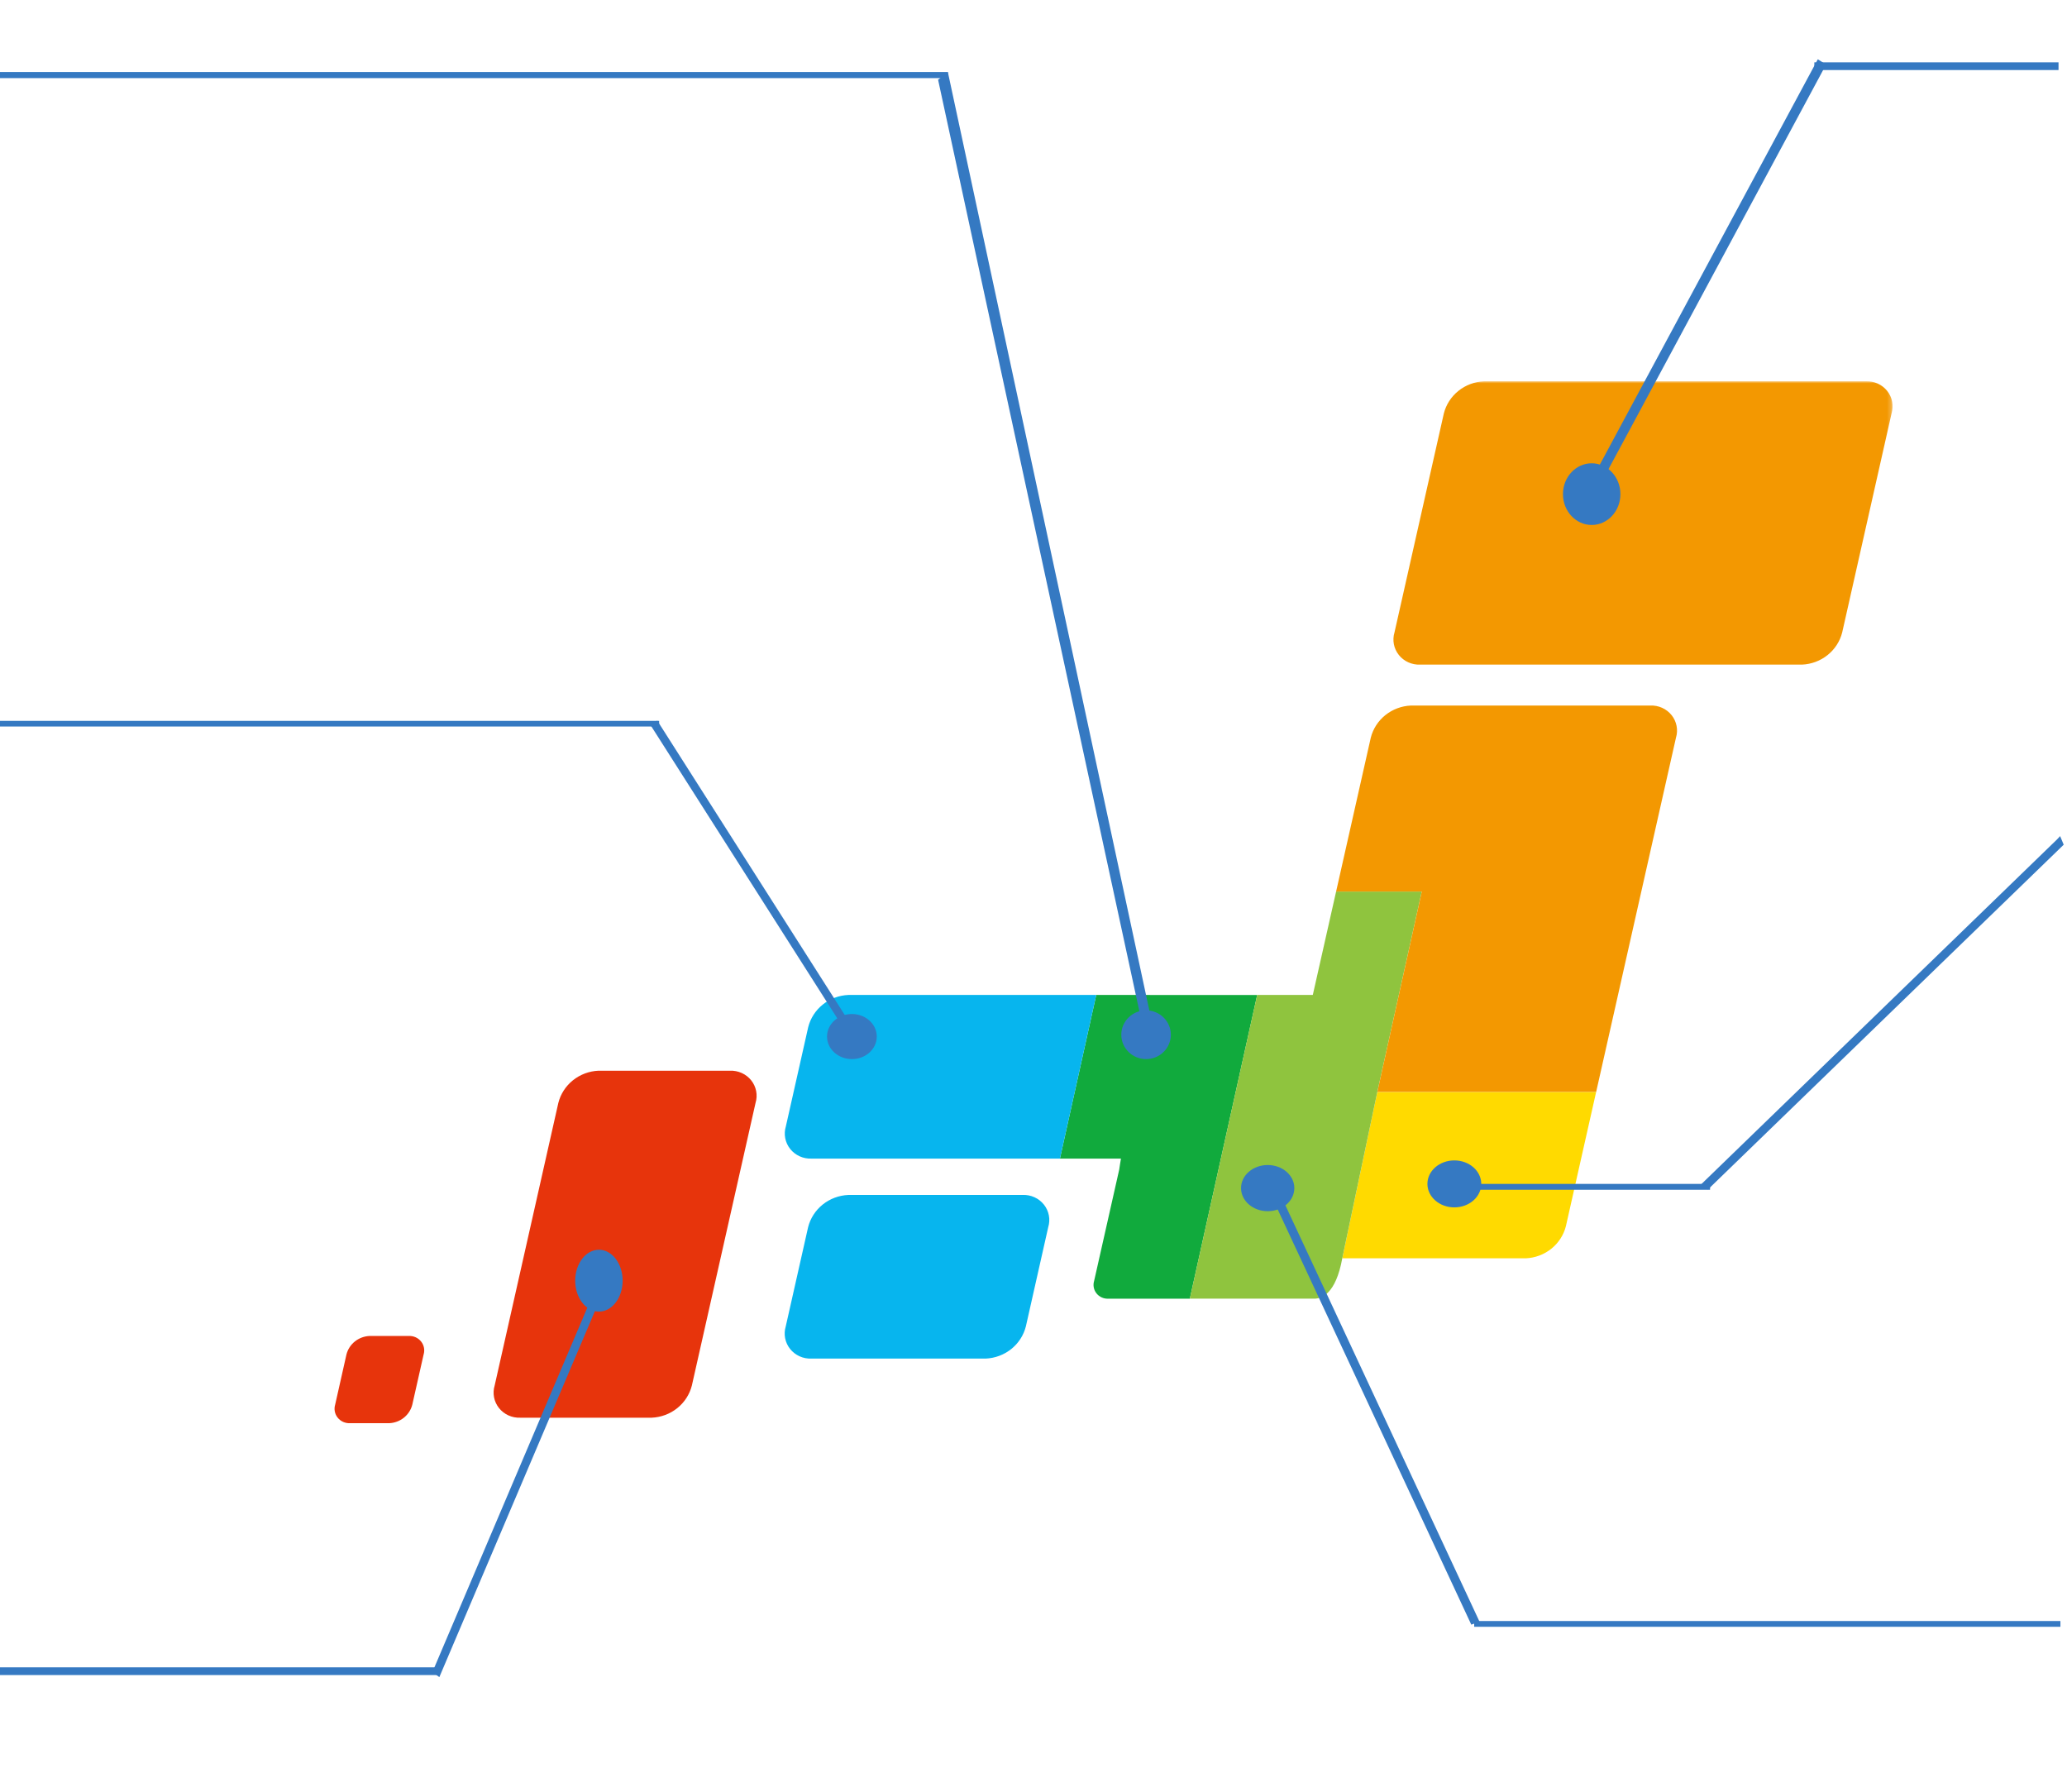
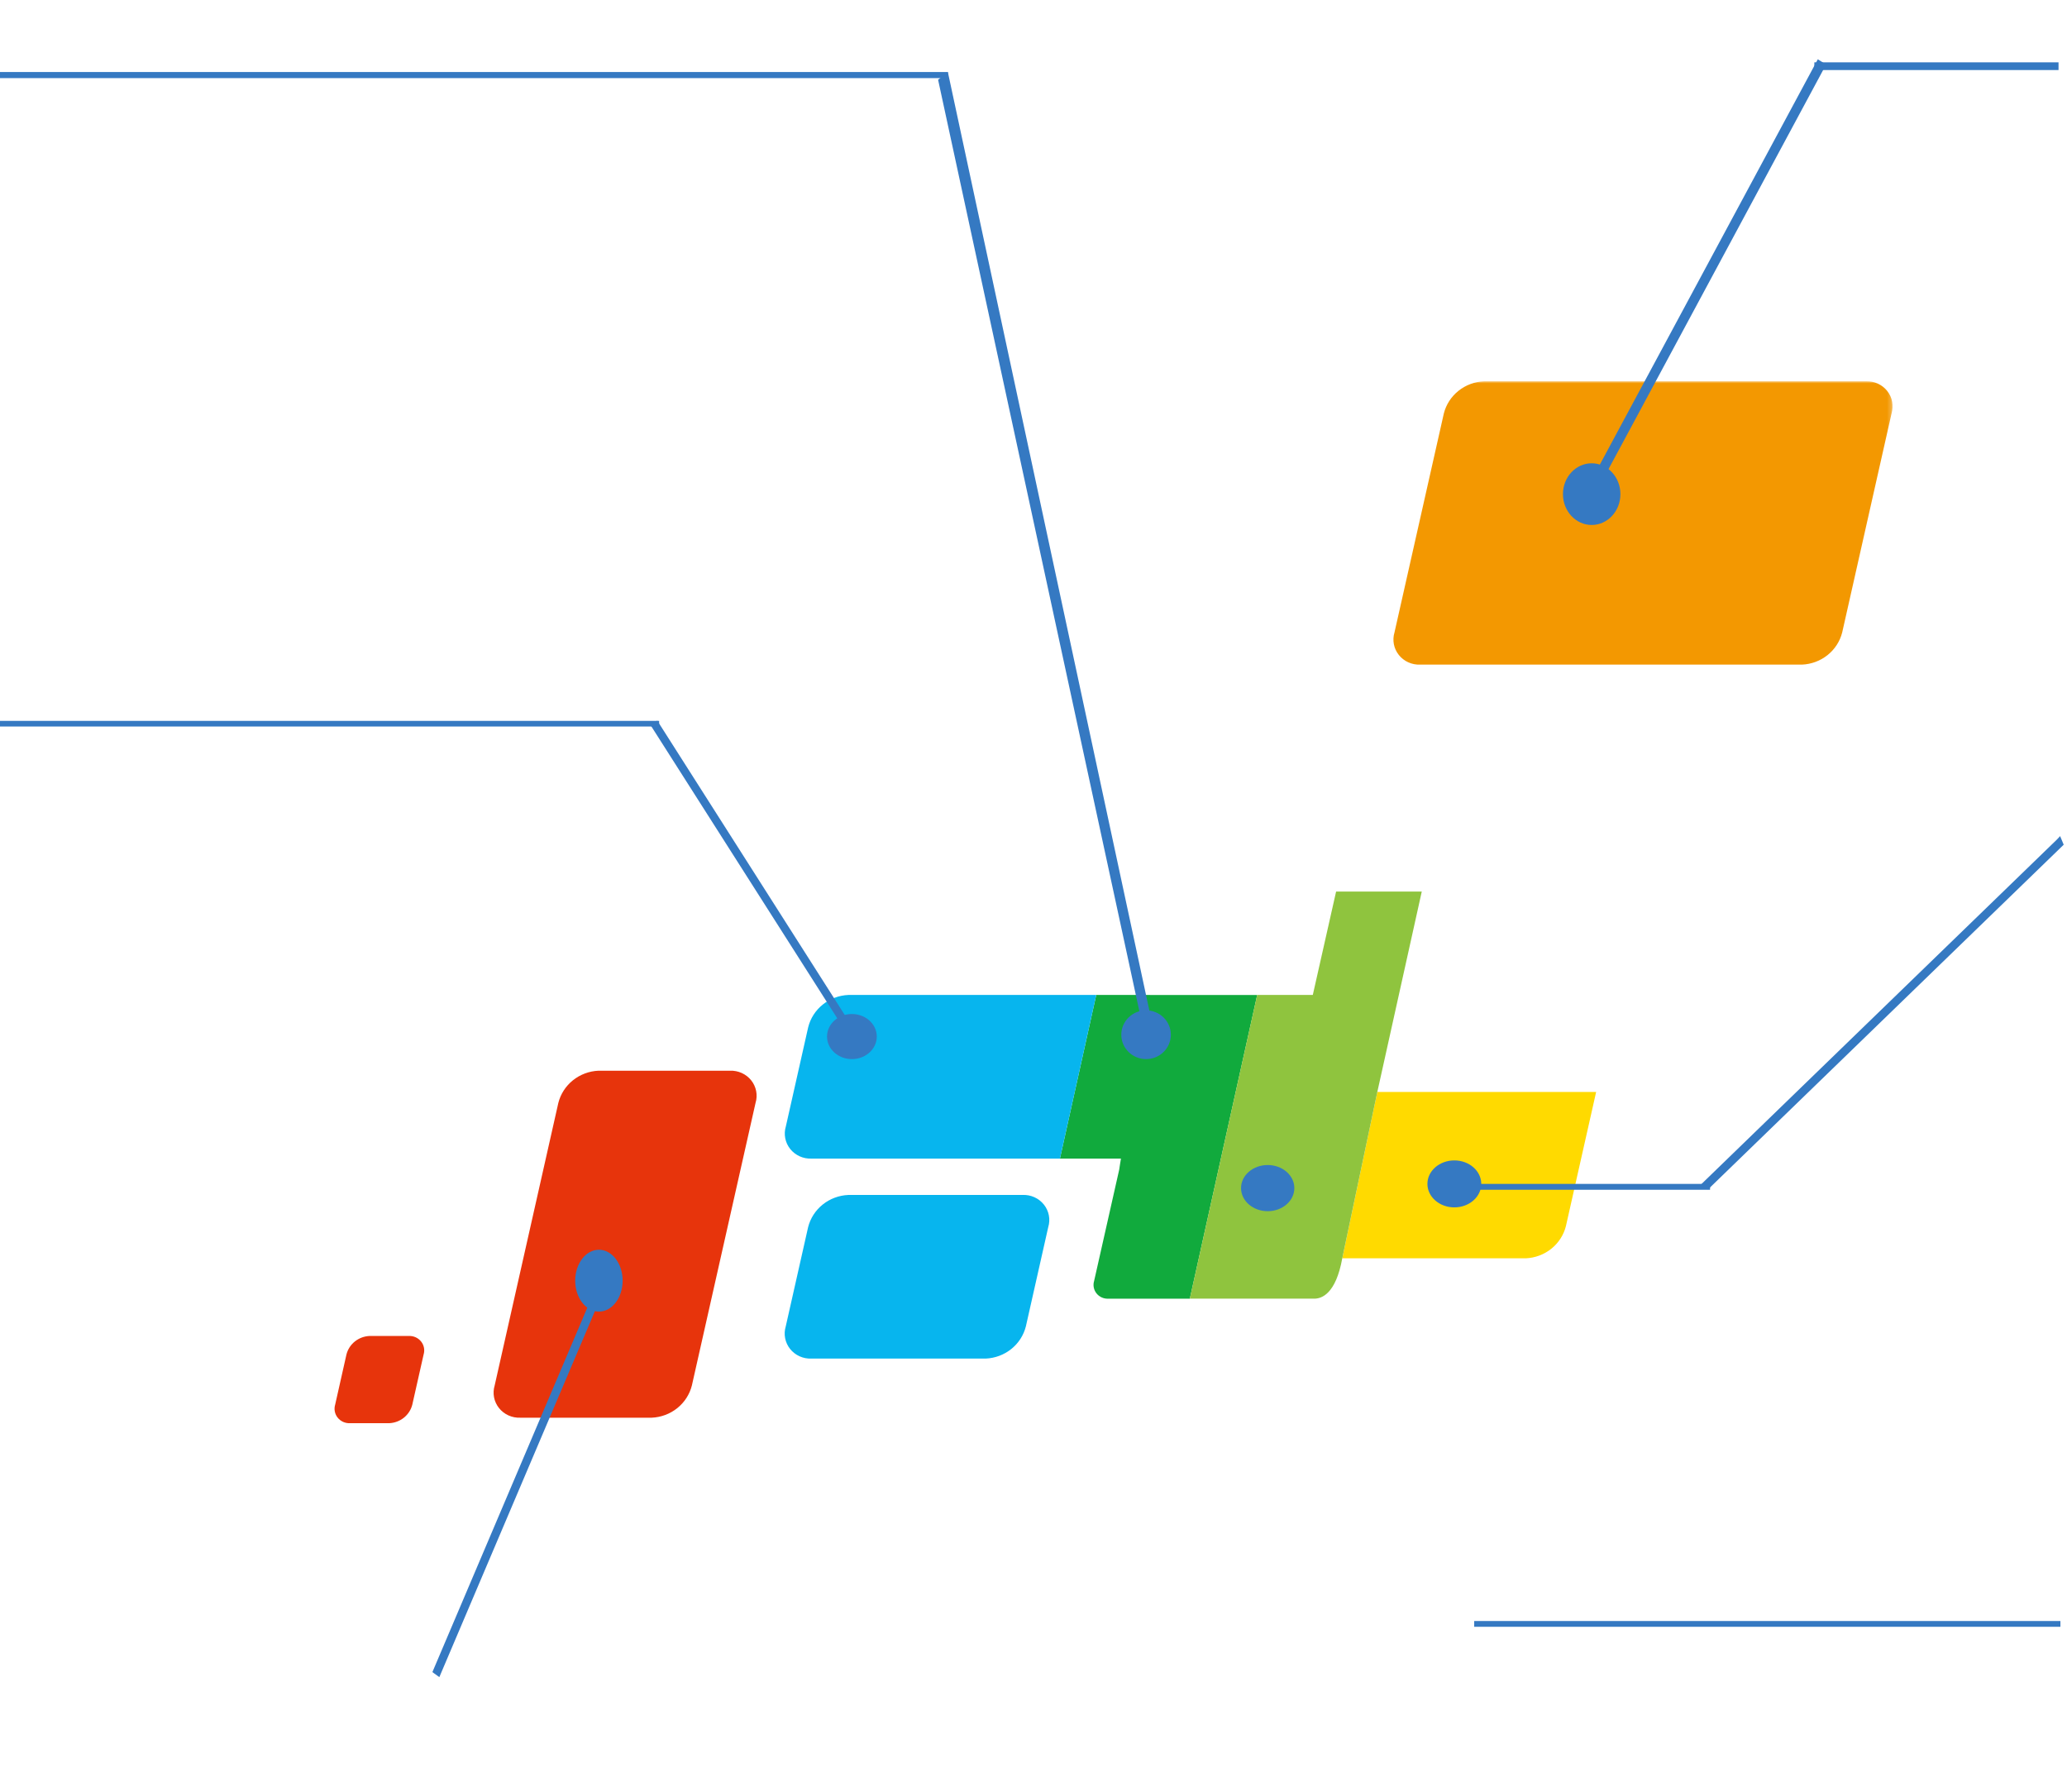
<svg xmlns="http://www.w3.org/2000/svg" width="488" height="423" viewBox="0 0 488 423" fill="none">
  <g clip-path="url(#clip0_2508_11)">
    <mask id="mask0_2508_11" style="mask-type:luminance" maskUnits="userSpaceOnUse" x="69" y="90" width="378" height="256">
      <path d="M446.766 90H69V345.739H446.766V90Z" fill="white" />
    </mask>
    <g mask="url(#mask0_2508_11)">
      <path d="M440.52 90.002H350.361C348.153 90.097 346.035 90.888 344.325 92.259C342.615 93.629 341.405 95.504 340.876 97.603L329.227 149.28C328.952 150.184 328.902 151.139 329.08 152.065C329.259 152.992 329.661 153.863 330.254 154.607C330.847 155.351 331.613 155.945 332.488 156.34C333.363 156.736 334.323 156.921 335.286 156.881H425.443C427.651 156.786 429.769 155.994 431.479 154.624C433.189 153.254 434.399 151.379 434.928 149.28L446.575 97.597C446.85 96.694 446.899 95.739 446.721 94.814C446.542 93.888 446.139 93.018 445.547 92.275C444.954 91.532 444.189 90.938 443.315 90.543C442.44 90.147 441.482 89.962 440.52 90.002Z" fill="#F39801" />
      <path d="M258.812 234.856L250.242 273.484H264.647C264.455 274.784 264.438 274.57 264.236 276.079L258.312 302.364C258.159 302.862 258.131 303.388 258.228 303.899C258.326 304.41 258.547 304.891 258.874 305.301C259.201 305.712 259.623 306.039 260.106 306.257C260.588 306.475 261.117 306.577 261.649 306.554H280.906L296.812 234.862L258.812 234.856Z" fill="#11AA3D" />
      <path d="M200.295 234.856C198.087 234.951 195.969 235.743 194.259 237.113C192.55 238.484 191.339 240.358 190.81 242.457L185.533 265.885C185.258 266.788 185.207 267.743 185.386 268.67C185.565 269.596 185.967 270.468 186.56 271.211C187.153 271.955 187.919 272.549 188.794 272.945C189.669 273.341 190.628 273.526 191.592 273.485H250.245L258.815 234.858L200.295 234.856Z" fill="#07B5EE" />
      <path d="M316.901 297.023H360.214C362.422 296.928 364.539 296.136 366.248 294.767C367.958 293.398 369.168 291.524 369.698 289.426L376.836 257.75H325.174L316.901 297.023Z" fill="#FFDA00" />
      <path d="M325.174 257.747L335.666 210.453H315.442L309.941 234.856H296.809L280.904 306.548H310.293C312.001 306.548 315.364 305.48 316.898 297.023L325.174 257.747Z" fill="#8FC43E" />
-       <path d="M389.62 166.541H333.111C330.903 166.636 328.785 167.428 327.075 168.798C325.365 170.168 324.155 172.043 323.626 174.142L315.443 210.453H335.668L325.175 257.747H376.839L395.68 174.142C395.955 173.238 396.006 172.283 395.827 171.357C395.649 170.43 395.247 169.558 394.654 168.815C394.061 168.071 393.295 167.476 392.419 167.081C391.544 166.686 390.583 166.5 389.62 166.541Z" fill="#F39801" />
      <path d="M241.422 282.068H200.274C198.066 282.163 195.948 282.955 194.238 284.325C192.529 285.696 191.319 287.57 190.789 289.669L185.509 313.091C185.234 313.994 185.183 314.949 185.362 315.876C185.541 316.803 185.943 317.674 186.536 318.418C187.129 319.161 187.895 319.756 188.77 320.151C189.645 320.547 190.604 320.732 191.568 320.692H232.715C234.923 320.597 237.041 319.805 238.751 318.435C240.461 317.065 241.671 315.19 242.2 313.091L247.479 289.663C247.754 288.76 247.804 287.805 247.626 286.878C247.447 285.952 247.045 285.08 246.452 284.337C245.859 283.593 245.093 282.999 244.218 282.603C243.343 282.207 242.383 282.022 241.42 282.063" fill="#07B5EE" />
      <path d="M172.319 252.739H141.304C139.095 252.834 136.978 253.626 135.268 254.996C133.558 256.367 132.348 258.241 131.819 260.34L116.785 327.045C116.51 327.949 116.46 328.904 116.638 329.83C116.817 330.757 117.22 331.628 117.812 332.372C118.405 333.116 119.171 333.71 120.046 334.106C120.922 334.501 121.881 334.687 122.844 334.646H153.86C156.068 334.551 158.186 333.759 159.896 332.389C161.606 331.019 162.816 329.144 163.345 327.045L178.378 260.34C178.654 259.437 178.704 258.482 178.526 257.555C178.347 256.628 177.945 255.757 177.352 255.013C176.759 254.269 175.993 253.675 175.118 253.279C174.242 252.884 173.283 252.699 172.319 252.739Z" fill="#E7340C" />
      <path d="M96.521 315.352H87.253C85.982 315.407 84.763 315.863 83.778 316.651C82.794 317.44 82.097 318.519 81.793 319.727L79.129 331.567C78.97 332.087 78.941 332.637 79.044 333.17C79.147 333.703 79.378 334.205 79.72 334.633C80.061 335.061 80.502 335.403 81.005 335.631C81.509 335.858 82.061 335.965 82.616 335.942H91.881C93.152 335.887 94.371 335.431 95.355 334.643C96.34 333.854 97.036 332.775 97.341 331.567L100.01 319.729C100.168 319.208 100.197 318.659 100.094 318.126C99.992 317.592 99.76 317.091 99.419 316.663C99.077 316.235 98.636 315.892 98.133 315.665C97.629 315.437 97.077 315.33 96.522 315.354" fill="#E7340C" />
    </g>
    <path d="M486 14.714H428.348V16.534H486V14.714Z" fill="#3579C2" />
    <path d="M429.165 14L372.408 119.519L374.375 120.738L431.132 15.219L429.165 14Z" fill="#3579C2" />
    <path d="M375.783 123.919C379.529 123.919 382.565 120.659 382.565 116.638C382.565 112.618 379.529 109.358 375.783 109.358C372.037 109.358 369 112.618 369 116.638C369 120.659 372.037 123.919 375.783 123.919Z" fill="#3579C2" />
    <path d="M403.73 279.456H346.533V280.842H403.73V279.456Z" fill="#3579C2" />
    <path d="M401.659 279.523L485.64 198.151L486.375 197.361L487.222 199.391L403.24 280.765L401.659 279.523Z" fill="#3579C2" />
    <path d="M343.355 285C346.865 285 349.711 282.518 349.711 279.456C349.711 276.393 346.865 273.911 343.355 273.911C339.845 273.911 337 276.393 337 279.456C337 282.518 339.845 285 343.355 285Z" fill="#3579C2" />
-     <path d="M103.6 393.57H-0.001V395.395H103.6V393.57Z" fill="#3579C2" />
    <path d="M141.221 302.639L102.083 394.698L103.724 395.883L142.861 303.824L141.221 302.639Z" fill="#3579C2" />
    <path d="M141.4 309.603C144.493 309.603 147 306.334 147 302.302C147 298.269 144.493 295 141.4 295C138.307 295 135.8 298.269 135.8 302.302C135.8 306.334 138.307 309.603 141.4 309.603Z" fill="#3579C2" />
    <path d="M486.445 382.638H348.045V384H486.445V382.638Z" fill="#3579C2" />
-     <path d="M349.311 382.81L302.771 283.018L302.394 282.074L300.819 283.701L347.358 383.493L349.311 382.81Z" fill="#3579C2" />
    <path d="M299.291 285.9C302.765 285.9 305.582 283.46 305.582 280.45C305.582 277.44 302.765 275 299.291 275C295.817 275 293 277.44 293 280.45C293 283.46 295.817 285.9 299.291 285.9Z" fill="#3579C2" />
    <path d="M155.617 170.162H0V171.493H155.617V170.162Z" fill="#3579C2" />
    <path d="M153.487 171.01L202.627 248.153L204.329 247.262L155.189 170.119L153.487 171.01Z" fill="#3579C2" />
    <path d="M201.128 250C204.371 250 207 247.617 207 244.678C207 241.738 204.371 239.355 201.128 239.355C197.885 239.355 195.255 241.738 195.255 244.678C195.255 247.617 197.885 250 201.128 250Z" fill="#3579C2" />
    <path d="M223.775 17H-0V18.439H223.775V17Z" fill="#3579C2" />
    <path d="M270.868 247.391L221.475 18.828L223.779 17L272.686 244.736L270.868 247.391Z" fill="#3579C2" />
    <path d="M270.578 250C273.809 250 276.428 247.424 276.428 244.247C276.428 241.07 273.809 238.494 270.578 238.494C267.347 238.494 264.728 241.07 264.728 244.247C264.728 247.424 267.347 250 270.578 250Z" fill="#3579C2" />
  </g>
  <defs>
    <clipPath id="clip0_2508_11">
      <rect width="488" height="423" fill="white" />
    </clipPath>
  </defs>
</svg>